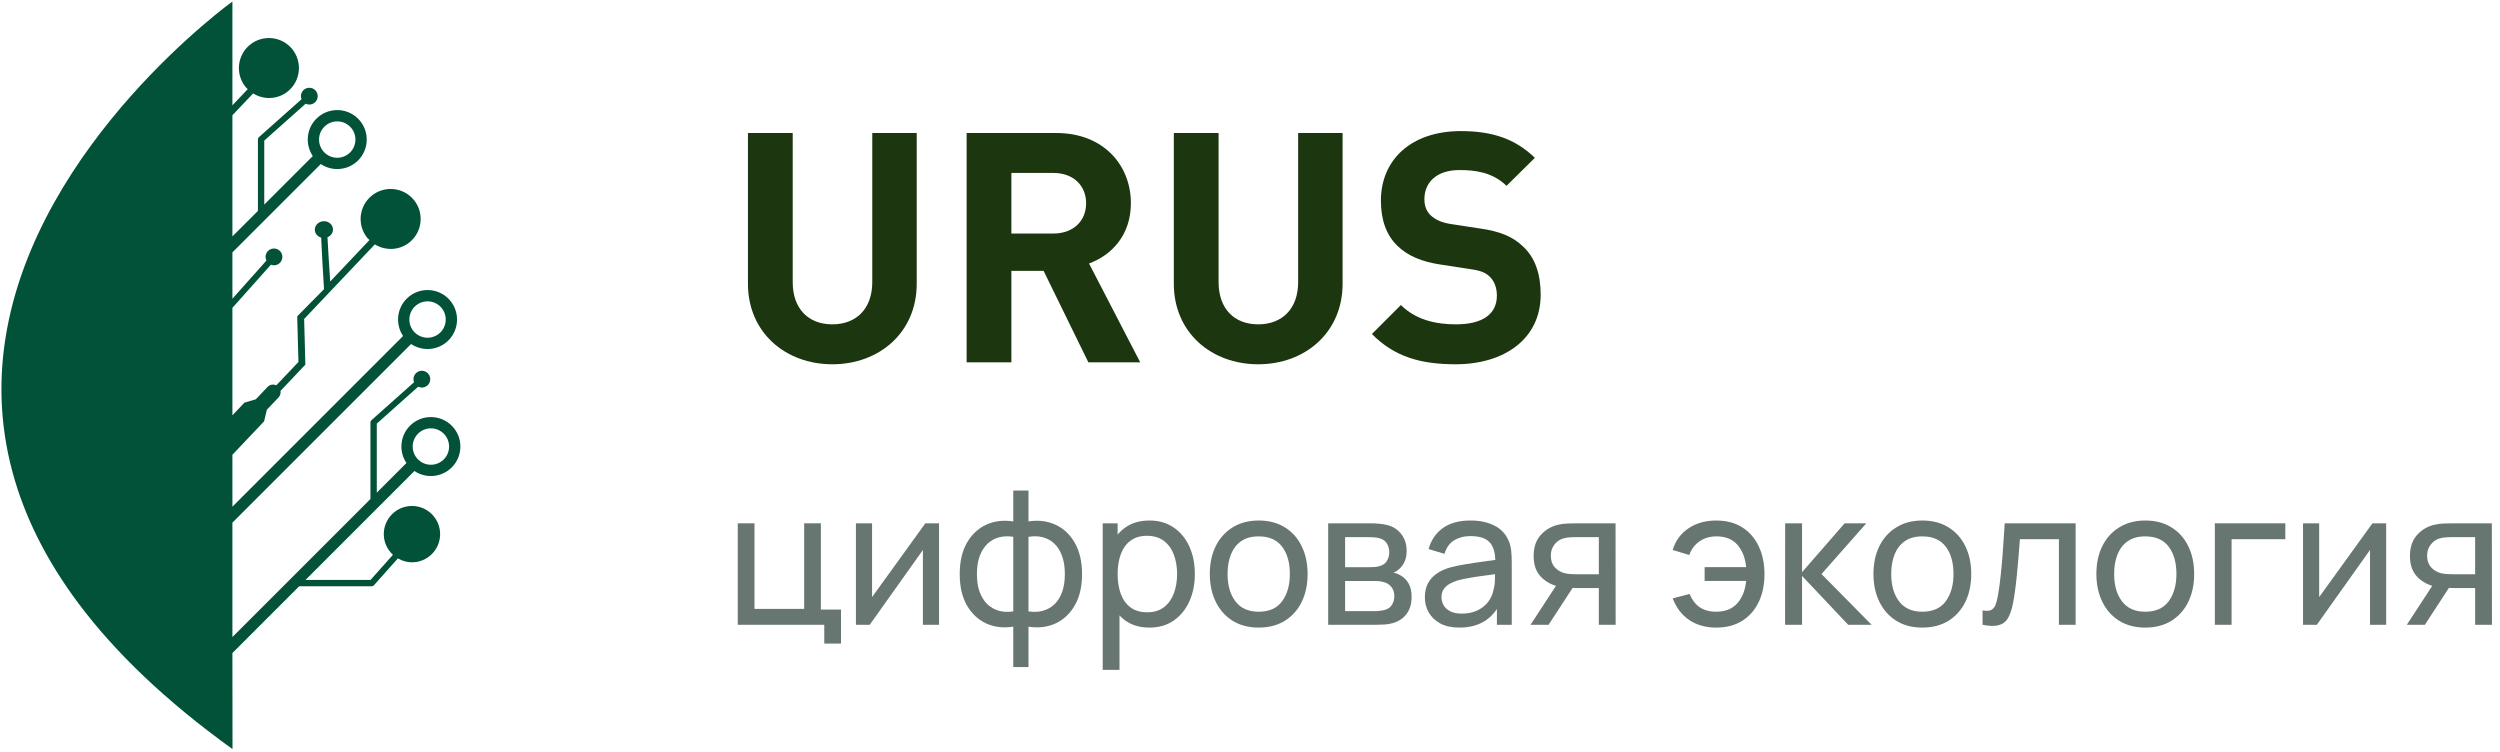
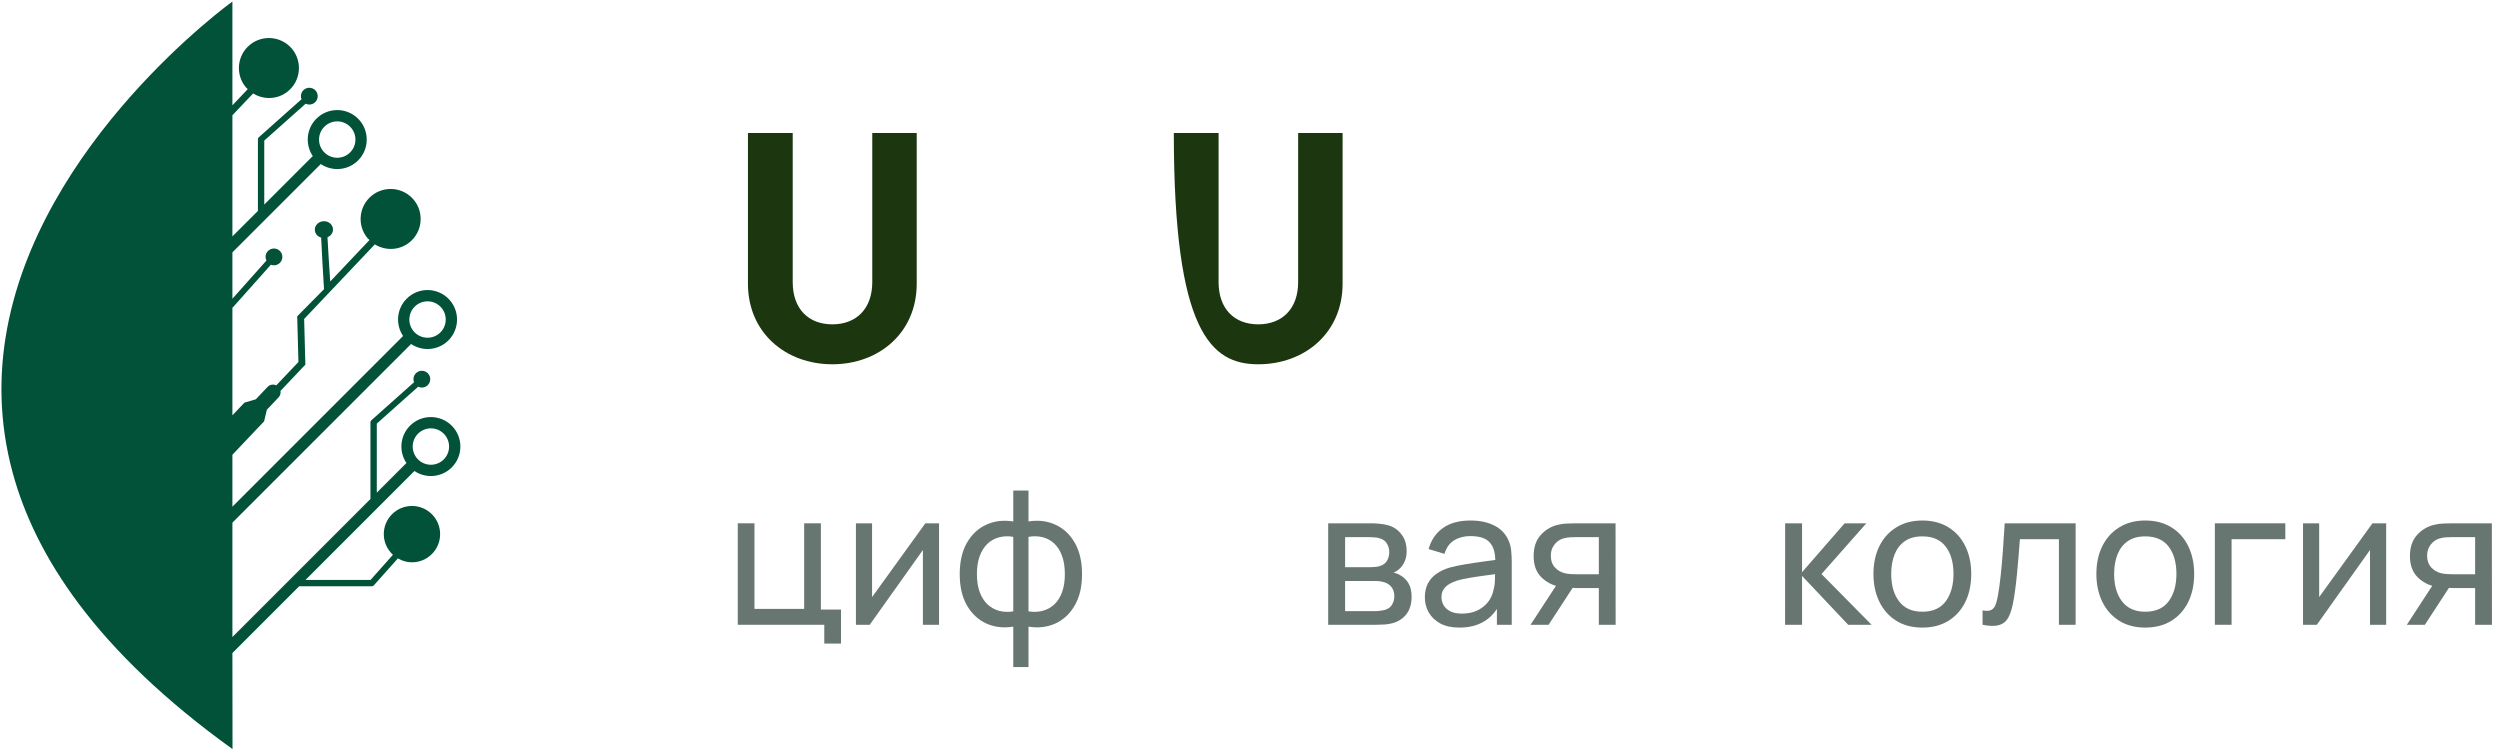
<svg xmlns="http://www.w3.org/2000/svg" width="163" height="49" viewBox="0 0 163 49" fill="none">
  <path d="M59.77 18.501V8.673H56.872V18.396C56.872 20.118 55.843 21.147 54.268 21.147C52.693 21.147 51.685 20.118 51.685 18.396V8.673H48.766V18.501C48.766 21.672 51.202 23.751 54.268 23.751C57.334 23.751 59.77 21.672 59.77 18.501Z" fill="#1C3710" />
-   <path d="M74.343 23.625L71.004 17.178C72.453 16.653 73.734 15.351 73.734 13.251C73.734 10.752 71.928 8.673 68.883 8.673H63.024V23.625H65.943V17.661H68.043L70.962 23.625H74.343ZM70.815 13.251C70.815 14.406 69.975 15.225 68.694 15.225H65.943V11.277H68.694C69.975 11.277 70.815 12.096 70.815 13.251Z" fill="#1C3710" />
-   <path d="M87.537 18.501V8.673H84.639V18.396C84.639 20.118 83.61 21.147 82.035 21.147C80.46 21.147 79.452 20.118 79.452 18.396V8.673H76.533V18.501C76.533 21.672 78.969 23.751 82.035 23.751C85.101 23.751 87.537 21.672 87.537 18.501Z" fill="#1C3710" />
-   <path d="M100.452 19.215C100.452 17.871 100.095 16.8 99.296 16.065C98.645 15.435 97.805 15.078 96.441 14.889L94.656 14.616C94.025 14.532 93.585 14.322 93.29 14.049C92.975 13.755 92.871 13.377 92.871 12.978C92.871 11.949 93.606 11.088 95.159 11.088C96.147 11.088 97.302 11.214 98.225 12.117L100.074 10.29C98.793 9.051 97.302 8.547 95.243 8.547C92.01 8.547 90.035 10.416 90.035 13.083C90.035 14.343 90.392 15.33 91.106 16.023C91.778 16.674 92.681 17.073 94.004 17.262L95.79 17.535C96.546 17.64 96.84 17.766 97.133 18.039C97.448 18.354 97.596 18.774 97.596 19.278C97.596 20.475 96.671 21.147 94.928 21.147C93.564 21.147 92.282 20.832 91.338 19.887L89.448 21.777C90.918 23.268 92.639 23.751 94.907 23.751C98.058 23.751 100.452 22.113 100.452 19.215Z" fill="#1C3710" />
+   <path d="M87.537 18.501V8.673H84.639V18.396C84.639 20.118 83.61 21.147 82.035 21.147C80.46 21.147 79.452 20.118 79.452 18.396V8.673H76.533C76.533 21.672 78.969 23.751 82.035 23.751C85.101 23.751 87.537 21.672 87.537 18.501Z" fill="#1C3710" />
  <path d="M53.743 41.961V40.736H48.102V34.12H49.192V39.7H52.432V34.12H53.522V39.743H54.833V41.961H53.743Z" fill="#687672" />
  <path d="M61.226 34.12V40.736H60.173V35.86L56.706 40.736H55.806V34.12H56.859V38.929L60.332 34.12H61.226Z" fill="#687672" />
  <path d="M66.065 43.492V40.858C65.42 40.96 64.832 40.891 64.301 40.65C63.775 40.405 63.354 40.011 63.04 39.468C62.729 38.92 62.574 38.243 62.574 37.434C62.574 36.622 62.729 35.942 63.04 35.395C63.354 34.847 63.775 34.453 64.301 34.212C64.832 33.967 65.42 33.896 66.065 33.998V31.983H67.058V33.998C67.703 33.896 68.289 33.967 68.816 34.212C69.346 34.453 69.767 34.847 70.077 35.395C70.392 35.942 70.549 36.622 70.549 37.434C70.549 38.243 70.392 38.92 70.077 39.468C69.767 40.011 69.346 40.405 68.816 40.65C68.289 40.891 67.703 40.96 67.058 40.858V43.492H66.065ZM66.065 39.86V35.002C65.735 34.945 65.426 34.956 65.141 35.033C64.855 35.107 64.604 35.245 64.387 35.45C64.171 35.654 64.001 35.921 63.879 36.252C63.756 36.583 63.695 36.977 63.695 37.434C63.695 37.887 63.756 38.279 63.879 38.61C64.005 38.941 64.177 39.208 64.393 39.413C64.614 39.613 64.867 39.752 65.153 39.829C65.439 39.903 65.743 39.913 66.065 39.86ZM67.058 39.86C67.38 39.913 67.684 39.903 67.97 39.829C68.256 39.755 68.509 39.619 68.73 39.419C68.95 39.215 69.122 38.947 69.244 38.616C69.367 38.285 69.428 37.892 69.428 37.434C69.428 36.973 69.367 36.577 69.244 36.246C69.126 35.915 68.959 35.648 68.742 35.444C68.526 35.239 68.272 35.1 67.983 35.027C67.697 34.953 67.388 34.945 67.058 35.002V39.86Z" fill="#687672" />
-   <path d="M74.94 40.919C74.319 40.919 73.796 40.766 73.372 40.46C72.947 40.15 72.625 39.731 72.404 39.204C72.188 38.673 72.079 38.079 72.079 37.422C72.079 36.756 72.188 36.16 72.404 35.633C72.625 35.107 72.947 34.692 73.372 34.39C73.801 34.088 74.325 33.937 74.946 33.937C75.558 33.937 76.085 34.09 76.526 34.396C76.971 34.698 77.312 35.113 77.549 35.639C77.786 36.166 77.904 36.76 77.904 37.422C77.904 38.083 77.786 38.678 77.549 39.204C77.312 39.731 76.971 40.15 76.526 40.46C76.085 40.766 75.556 40.919 74.94 40.919ZM71.896 43.675V34.12H72.87V38.99H72.992V43.675H71.896ZM74.805 39.921C75.242 39.921 75.603 39.811 75.889 39.59C76.175 39.37 76.389 39.072 76.532 38.696C76.675 38.316 76.747 37.892 76.747 37.422C76.747 36.956 76.675 36.536 76.532 36.16C76.394 35.785 76.177 35.486 75.883 35.266C75.593 35.045 75.224 34.935 74.775 34.935C74.346 34.935 73.99 35.041 73.709 35.254C73.427 35.462 73.217 35.754 73.078 36.13C72.939 36.501 72.87 36.932 72.87 37.422C72.87 37.904 72.937 38.334 73.072 38.714C73.211 39.09 73.423 39.386 73.709 39.602C73.995 39.815 74.36 39.921 74.805 39.921Z" fill="#687672" />
-   <path d="M82.065 40.919C81.407 40.919 80.84 40.77 80.362 40.472C79.888 40.174 79.523 39.762 79.266 39.235C79.008 38.708 78.88 38.104 78.88 37.422C78.88 36.728 79.01 36.119 79.272 35.597C79.533 35.074 79.903 34.668 80.38 34.378C80.858 34.084 81.419 33.937 82.065 33.937C82.726 33.937 83.296 34.086 83.773 34.384C84.251 34.678 84.617 35.088 84.87 35.615C85.127 36.138 85.256 36.74 85.256 37.422C85.256 38.112 85.127 38.72 84.87 39.247C84.613 39.77 84.245 40.18 83.767 40.478C83.29 40.772 82.722 40.919 82.065 40.919ZM82.065 39.884C82.751 39.884 83.261 39.656 83.596 39.198C83.931 38.741 84.098 38.149 84.098 37.422C84.098 36.675 83.929 36.081 83.59 35.639C83.251 35.194 82.742 34.972 82.065 34.972C81.603 34.972 81.223 35.076 80.925 35.284C80.627 35.492 80.405 35.78 80.258 36.148C80.111 36.515 80.037 36.94 80.037 37.422C80.037 38.165 80.209 38.761 80.552 39.21C80.895 39.66 81.399 39.884 82.065 39.884Z" fill="#687672" />
  <path d="M86.598 40.736V34.12H89.416C89.583 34.12 89.763 34.131 89.955 34.151C90.151 34.167 90.328 34.198 90.487 34.243C90.843 34.337 91.135 34.531 91.363 34.825C91.596 35.115 91.713 35.482 91.713 35.927C91.713 36.176 91.674 36.393 91.596 36.577C91.523 36.76 91.416 36.92 91.278 37.054C91.216 37.116 91.149 37.171 91.076 37.22C91.002 37.269 90.928 37.308 90.855 37.336C90.998 37.361 91.143 37.416 91.29 37.502C91.523 37.628 91.704 37.806 91.835 38.034C91.97 38.263 92.037 38.555 92.037 38.91C92.037 39.359 91.929 39.731 91.713 40.025C91.496 40.315 91.198 40.515 90.818 40.625C90.659 40.67 90.483 40.701 90.291 40.717C90.1 40.729 89.914 40.736 89.734 40.736H86.598ZM87.701 39.847H89.673C89.759 39.847 89.861 39.839 89.979 39.823C90.102 39.807 90.21 39.786 90.304 39.762C90.516 39.7 90.669 39.586 90.763 39.419C90.861 39.251 90.91 39.069 90.91 38.873C90.91 38.612 90.837 38.4 90.69 38.236C90.547 38.073 90.357 37.971 90.12 37.93C90.034 37.906 89.94 37.892 89.838 37.887C89.74 37.883 89.653 37.881 89.575 37.881H87.701V39.847ZM87.701 36.981H89.342C89.457 36.981 89.577 36.975 89.704 36.962C89.83 36.946 89.94 36.92 90.034 36.883C90.222 36.813 90.359 36.699 90.445 36.54C90.534 36.377 90.579 36.199 90.579 36.007C90.579 35.795 90.53 35.609 90.432 35.45C90.338 35.286 90.194 35.174 89.998 35.113C89.867 35.064 89.72 35.037 89.556 35.033C89.397 35.025 89.295 35.021 89.25 35.021H87.701V36.981Z" fill="#687672" />
  <path d="M95.148 40.919C94.654 40.919 94.239 40.83 93.905 40.65C93.574 40.466 93.323 40.225 93.151 39.927C92.984 39.629 92.9 39.302 92.9 38.947C92.9 38.6 92.965 38.3 93.096 38.047C93.231 37.789 93.419 37.577 93.66 37.41C93.9 37.238 94.188 37.103 94.523 37.005C94.838 36.92 95.189 36.846 95.577 36.785C95.969 36.72 96.365 36.66 96.765 36.607C97.165 36.554 97.539 36.503 97.886 36.454L97.494 36.681C97.506 36.093 97.388 35.658 97.139 35.376C96.894 35.094 96.469 34.953 95.865 34.953C95.464 34.953 95.113 35.045 94.811 35.229C94.513 35.409 94.303 35.703 94.18 36.111L93.145 35.799C93.304 35.219 93.613 34.764 94.07 34.433C94.527 34.102 95.13 33.937 95.877 33.937C96.477 33.937 96.992 34.045 97.42 34.261C97.853 34.474 98.163 34.796 98.351 35.229C98.445 35.433 98.504 35.656 98.529 35.897C98.553 36.134 98.566 36.383 98.566 36.644V40.736H97.598V39.149L97.825 39.296C97.576 39.831 97.226 40.235 96.777 40.509C96.332 40.782 95.789 40.919 95.148 40.919ZM95.313 40.007C95.705 40.007 96.044 39.937 96.33 39.798C96.62 39.656 96.853 39.47 97.028 39.241C97.204 39.008 97.318 38.755 97.371 38.481C97.433 38.277 97.465 38.051 97.469 37.802C97.478 37.548 97.482 37.355 97.482 37.22L97.861 37.385C97.506 37.434 97.157 37.481 96.814 37.526C96.471 37.571 96.146 37.62 95.84 37.673C95.534 37.722 95.258 37.781 95.013 37.851C94.834 37.908 94.664 37.981 94.505 38.071C94.35 38.161 94.223 38.277 94.125 38.42C94.031 38.559 93.984 38.733 93.984 38.941C93.984 39.121 94.029 39.292 94.119 39.455C94.213 39.619 94.356 39.752 94.548 39.853C94.744 39.956 94.999 40.007 95.313 40.007Z" fill="#687672" />
  <path d="M104.244 40.736V38.341H102.816C102.649 38.341 102.463 38.334 102.259 38.322C102.059 38.306 101.871 38.283 101.696 38.255C101.218 38.165 100.814 37.955 100.483 37.624C100.156 37.293 99.993 36.836 99.993 36.252C99.993 35.684 100.146 35.229 100.452 34.886C100.763 34.539 101.144 34.315 101.598 34.212C101.802 34.163 102.008 34.137 102.216 34.133C102.429 34.125 102.608 34.12 102.755 34.12H105.334L105.34 40.736H104.244ZM99.791 40.736L101.549 38.041H102.725L100.967 40.736H99.791ZM102.737 37.44H104.244V35.021H102.737C102.643 35.021 102.518 35.025 102.363 35.033C102.212 35.041 102.067 35.066 101.928 35.107C101.798 35.143 101.669 35.211 101.542 35.309C101.42 35.407 101.318 35.533 101.236 35.688C101.155 35.844 101.114 36.028 101.114 36.24C101.114 36.546 101.199 36.795 101.371 36.987C101.542 37.175 101.751 37.301 101.996 37.367C102.13 37.4 102.263 37.42 102.394 37.428C102.529 37.436 102.643 37.44 102.737 37.44Z" fill="#687672" />
-   <path d="M111.896 40.919C111.214 40.919 110.63 40.756 110.144 40.429C109.658 40.103 109.297 39.631 109.06 39.014L110.162 38.727C110.314 39.102 110.532 39.39 110.818 39.59C111.108 39.786 111.465 39.884 111.89 39.884C112.482 39.884 112.941 39.703 113.268 39.339C113.595 38.971 113.788 38.484 113.85 37.875H111.142V36.975H113.85C113.793 36.383 113.605 35.901 113.286 35.529C112.968 35.158 112.51 34.972 111.914 34.972C111.502 34.972 111.138 35.076 110.824 35.284C110.514 35.492 110.285 35.793 110.138 36.185L109.06 35.86C109.236 35.264 109.576 34.794 110.083 34.451C110.589 34.108 111.196 33.937 111.902 33.937C112.555 33.937 113.117 34.084 113.586 34.378C114.056 34.672 114.415 35.082 114.664 35.609C114.917 36.136 115.044 36.744 115.044 37.434C115.044 38.12 114.92 38.724 114.67 39.247C114.421 39.77 114.062 40.18 113.592 40.478C113.123 40.772 112.557 40.919 111.896 40.919Z" fill="#687672" />
  <path d="M116.386 40.736L116.392 34.12H117.494V37.306L120.269 34.12H121.684L118.762 37.428L122.027 40.736H120.502L117.494 37.55V40.736H116.386Z" fill="#687672" />
  <path d="M125.334 40.919C124.677 40.919 124.109 40.77 123.632 40.472C123.158 40.174 122.792 39.762 122.535 39.235C122.278 38.708 122.149 38.104 122.149 37.422C122.149 36.728 122.28 36.119 122.541 35.597C122.803 35.074 123.172 34.668 123.65 34.378C124.128 34.084 124.689 33.937 125.334 33.937C125.996 33.937 126.565 34.086 127.043 34.384C127.521 34.678 127.886 35.088 128.14 35.615C128.397 36.138 128.525 36.74 128.525 37.422C128.525 38.112 128.397 38.72 128.14 39.247C127.882 39.77 127.515 40.18 127.037 40.478C126.559 40.772 125.992 40.919 125.334 40.919ZM125.334 39.884C126.02 39.884 126.531 39.656 126.866 39.198C127.2 38.741 127.368 38.149 127.368 37.422C127.368 36.675 127.198 36.081 126.859 35.639C126.521 35.194 126.012 34.972 125.334 34.972C124.873 34.972 124.493 35.076 124.195 35.284C123.897 35.492 123.674 35.78 123.527 36.148C123.381 36.515 123.307 36.94 123.307 37.422C123.307 38.165 123.479 38.761 123.821 39.21C124.164 39.66 124.669 39.884 125.334 39.884Z" fill="#687672" />
  <path d="M129.262 40.736V39.798C129.507 39.843 129.692 39.835 129.819 39.774C129.95 39.709 130.046 39.596 130.107 39.437C130.172 39.274 130.225 39.069 130.266 38.825C130.335 38.437 130.395 38.004 130.444 37.526C130.497 37.048 130.544 36.526 130.585 35.958C130.629 35.386 130.67 34.774 130.707 34.12H135.331V40.736H134.241V35.156H131.699C131.675 35.531 131.644 35.917 131.607 36.313C131.575 36.709 131.54 37.095 131.503 37.471C131.467 37.843 131.426 38.19 131.381 38.512C131.34 38.831 131.295 39.106 131.246 39.339C131.168 39.739 131.06 40.06 130.921 40.301C130.783 40.538 130.583 40.691 130.321 40.76C130.06 40.834 129.707 40.825 129.262 40.736Z" fill="#687672" />
  <path d="M139.869 40.919C139.212 40.919 138.644 40.77 138.167 40.472C137.693 40.174 137.327 39.762 137.07 39.235C136.813 38.708 136.684 38.104 136.684 37.422C136.684 36.728 136.815 36.119 137.076 35.597C137.338 35.074 137.707 34.668 138.185 34.378C138.663 34.084 139.224 33.937 139.869 33.937C140.531 33.937 141.1 34.086 141.578 34.384C142.056 34.678 142.421 35.088 142.675 35.615C142.932 36.138 143.06 36.74 143.06 37.422C143.06 38.112 142.932 38.72 142.675 39.247C142.417 39.77 142.05 40.18 141.572 40.478C141.094 40.772 140.527 40.919 139.869 40.919ZM139.869 39.884C140.555 39.884 141.066 39.656 141.401 39.198C141.735 38.741 141.903 38.149 141.903 37.422C141.903 36.675 141.733 36.081 141.394 35.639C141.055 35.194 140.547 34.972 139.869 34.972C139.408 34.972 139.028 35.076 138.73 35.284C138.432 35.492 138.209 35.78 138.062 36.148C137.915 36.515 137.842 36.94 137.842 37.422C137.842 38.165 138.013 38.761 138.356 39.21C138.699 39.66 139.204 39.884 139.869 39.884Z" fill="#687672" />
  <path d="M144.409 40.736V34.12H149.003V35.156H145.499V40.736H144.409Z" fill="#687672" />
  <path d="M155.578 34.12V40.736H154.524V35.86L151.057 40.736H150.157V34.12H151.21V38.929L154.683 34.12H155.578Z" fill="#687672" />
  <path d="M161.378 40.736V38.341H159.951C159.784 38.341 159.598 38.334 159.394 38.322C159.194 38.306 159.006 38.283 158.83 38.255C158.353 38.165 157.948 37.955 157.618 37.624C157.291 37.293 157.128 36.836 157.128 36.252C157.128 35.684 157.281 35.229 157.587 34.886C157.897 34.539 158.279 34.315 158.732 34.212C158.937 34.163 159.143 34.137 159.351 34.133C159.563 34.125 159.743 34.12 159.89 34.12H162.469L162.475 40.736H161.378ZM156.925 40.736L158.683 38.041H159.859L158.101 40.736H156.925ZM159.872 37.44H161.378V35.021H159.872C159.778 35.021 159.653 35.025 159.498 35.033C159.347 35.041 159.202 35.066 159.063 35.107C158.932 35.143 158.804 35.211 158.677 35.309C158.555 35.407 158.453 35.533 158.371 35.688C158.289 35.844 158.248 36.028 158.248 36.24C158.248 36.546 158.334 36.795 158.506 36.987C158.677 37.175 158.885 37.301 159.131 37.367C159.265 37.4 159.398 37.42 159.529 37.428C159.663 37.436 159.778 37.44 159.872 37.44Z" fill="#687672" />
  <g clip-path="url(#clip0_924_3393)">
    <path d="M28.933 29.954C28.47 30.417 27.717 30.417 27.255 29.954C26.792 29.491 26.792 28.738 27.255 28.276C27.717 27.813 28.47 27.813 28.933 28.276C29.396 28.738 29.396 29.491 28.933 29.954ZM21.149 8.261C21.612 7.798 22.365 7.798 22.827 8.261C23.29 8.723 23.29 9.476 22.827 9.939C22.365 10.402 21.612 10.402 21.149 9.939C20.686 9.476 20.686 8.723 21.149 8.261ZM27.037 19.994C27.5 19.532 28.252 19.532 28.715 19.994C29.178 20.457 29.178 21.21 28.715 21.673C28.253 22.135 27.5 22.135 27.037 21.673C26.574 21.21 26.574 20.457 27.037 19.994ZM26.733 27.755C26.073 28.416 25.995 29.442 26.499 30.189L24.567 32.121V27.619L27.267 25.213C27.339 25.248 27.419 25.27 27.505 25.27C27.807 25.27 28.052 25.024 28.052 24.722C28.052 24.42 27.807 24.174 27.505 24.174C27.203 24.174 26.957 24.42 26.957 24.722C26.957 24.793 26.972 24.86 26.996 24.922L24.216 27.4C24.176 27.436 24.153 27.486 24.153 27.538V32.535L18.878 37.811H18.871V37.818L15.153 41.534V34.077L18.919 30.311L26.802 22.429C27.55 22.932 28.576 22.855 29.236 22.194C29.986 21.444 29.986 20.223 29.236 19.473C28.486 18.723 27.266 18.723 26.516 19.473C25.855 20.134 25.777 21.16 26.281 21.907L18.398 29.79L15.153 33.035V29.651L17.22 27.47L17.399 26.715L18.162 25.91C18.273 25.792 18.314 25.634 18.289 25.486L19.91 23.774L19.83 20.797L24.44 15.933C25.13 16.361 26.043 16.337 26.707 15.795C27.544 15.113 27.669 13.877 26.987 13.04C26.305 12.203 25.069 12.078 24.232 12.761C23.395 13.443 23.27 14.679 23.952 15.516C23.994 15.566 24.043 15.607 24.089 15.652L21.53 18.353C21.465 17.389 21.377 16.028 21.352 15.469C21.574 15.38 21.724 15.171 21.71 14.935C21.693 14.633 21.414 14.404 21.087 14.423C20.76 14.442 20.51 14.702 20.527 15.004C20.541 15.238 20.712 15.427 20.939 15.492C20.967 16.169 21.074 18.09 21.126 18.854L19.378 20.624L19.458 23.601L18.014 25.124C17.826 25.034 17.594 25.069 17.443 25.229L16.68 26.034L15.936 26.253L15.153 27.078V20.062C15.164 20.054 15.176 20.049 15.184 20.039L17.662 17.259C17.724 17.283 17.791 17.298 17.862 17.298C18.165 17.298 18.41 17.053 18.41 16.75C18.41 16.448 18.165 16.203 17.862 16.203C17.56 16.203 17.315 16.448 17.315 16.75C17.315 16.836 17.336 16.916 17.371 16.988L15.153 19.477V16.455L20.914 10.695C21.662 11.199 22.687 11.121 23.348 10.46C24.098 9.71 24.098 8.489 23.348 7.739C22.598 6.989 21.378 6.989 20.628 7.739C19.967 8.4 19.889 9.426 20.393 10.174L17.23 13.337V9.166L19.93 6.761C20.002 6.796 20.082 6.817 20.168 6.817C20.47 6.817 20.715 6.572 20.715 6.27C20.715 5.967 20.47 5.722 20.168 5.722C19.865 5.722 19.62 5.967 19.62 6.27C19.62 6.341 19.634 6.408 19.659 6.47L16.878 8.947C16.838 8.983 16.816 9.033 16.816 9.085V13.752L15.153 15.413V7.516L16.503 6.092C17.194 6.521 18.107 6.496 18.771 5.954C19.608 5.272 19.733 4.036 19.051 3.199C18.369 2.363 17.133 2.237 16.296 2.92C15.459 3.602 15.334 4.838 16.016 5.675C16.058 5.725 16.107 5.766 16.153 5.811L15.153 6.866V0.1C15.153 0.1 2.392 9.277 0.364 22C0.158 23.292 0.063 24.621 0.103 25.98C0.149 27.55 0.376 29.16 0.821 30.802C1.574 33.586 2.956 36.46 5.148 39.383C7.486 42.498 10.747 45.667 15.153 48.836H15.16L15.153 42.577L19.505 38.225H24.241C24.293 38.225 24.343 38.202 24.378 38.161L25.942 36.407C26.213 36.565 26.523 36.662 26.86 36.662C27.874 36.662 28.696 35.84 28.696 34.825C28.696 33.811 27.874 32.989 26.86 32.989C25.846 32.989 25.023 33.811 25.023 34.825C25.023 35.359 25.255 35.836 25.619 36.172L24.16 37.811H19.919L27.02 30.71C27.767 31.214 28.793 31.136 29.454 30.475C30.204 29.725 30.204 28.505 29.454 27.755C28.704 27.005 27.483 27.005 26.733 27.755Z" fill="#015239" />
  </g>
  <defs>
    <clipPath id="clip0_924_3393">
      <rect width="30.088" height="49" fill="white" />
    </clipPath>
  </defs>
</svg>